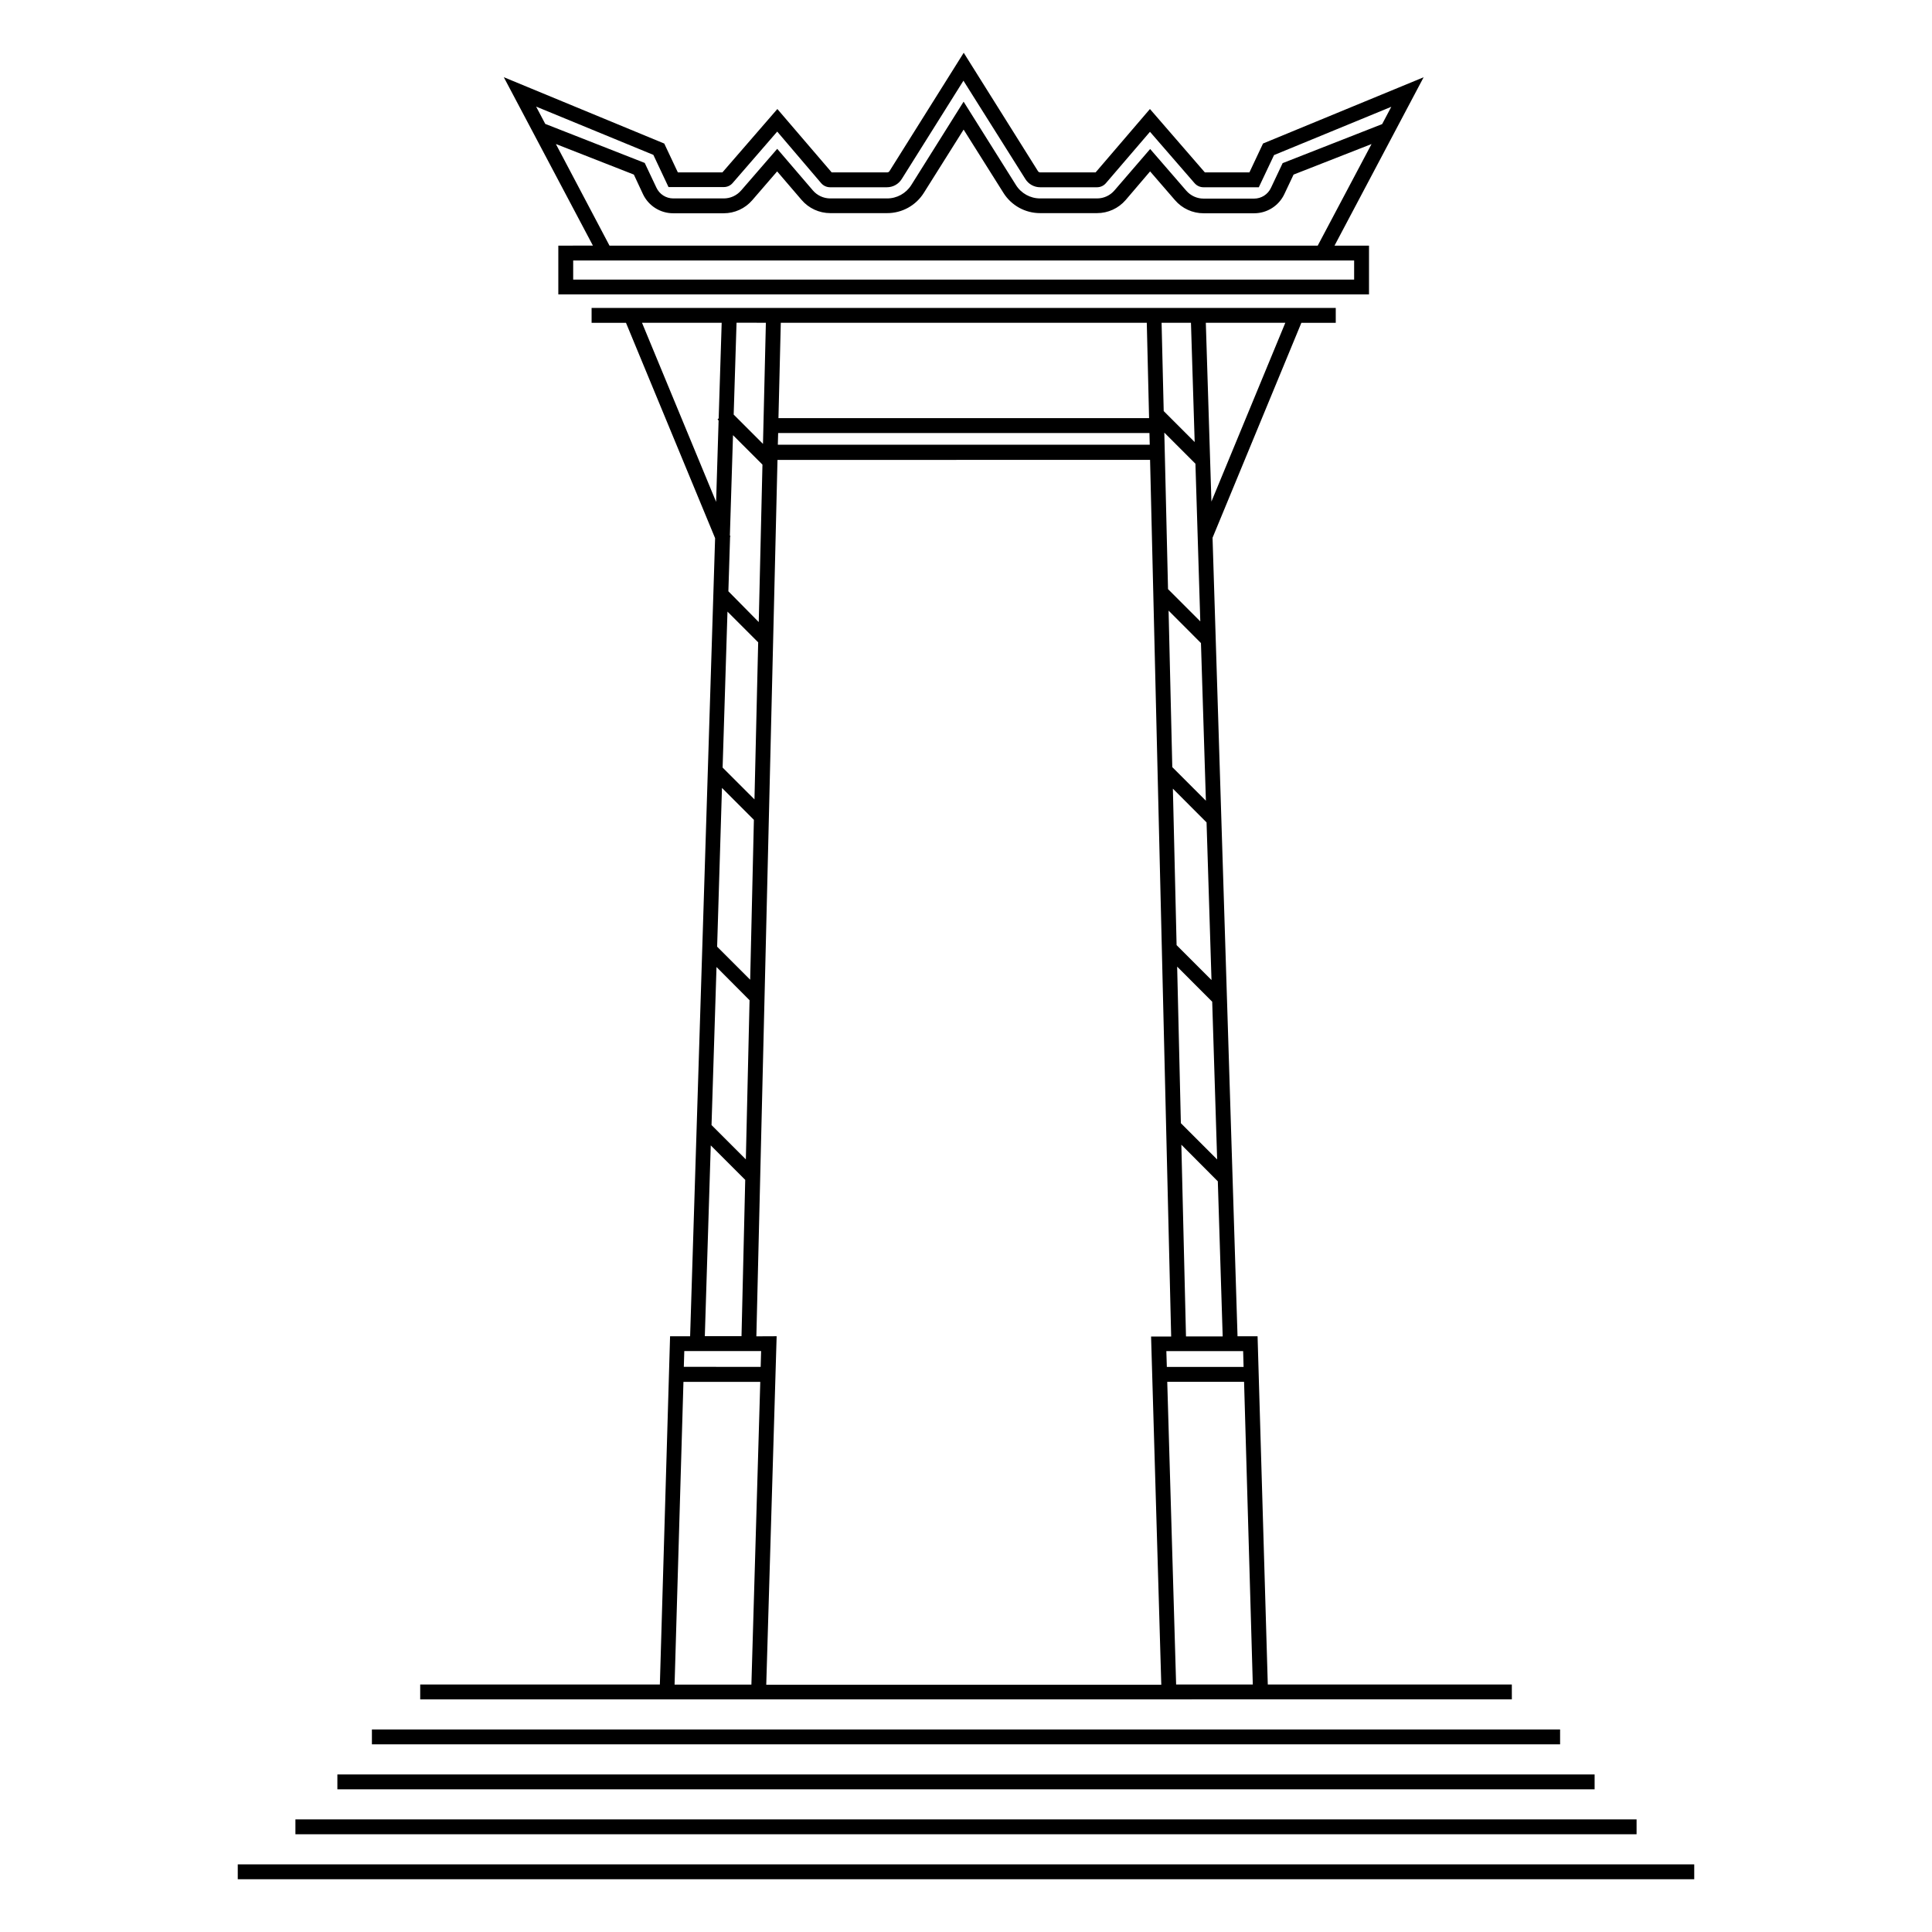
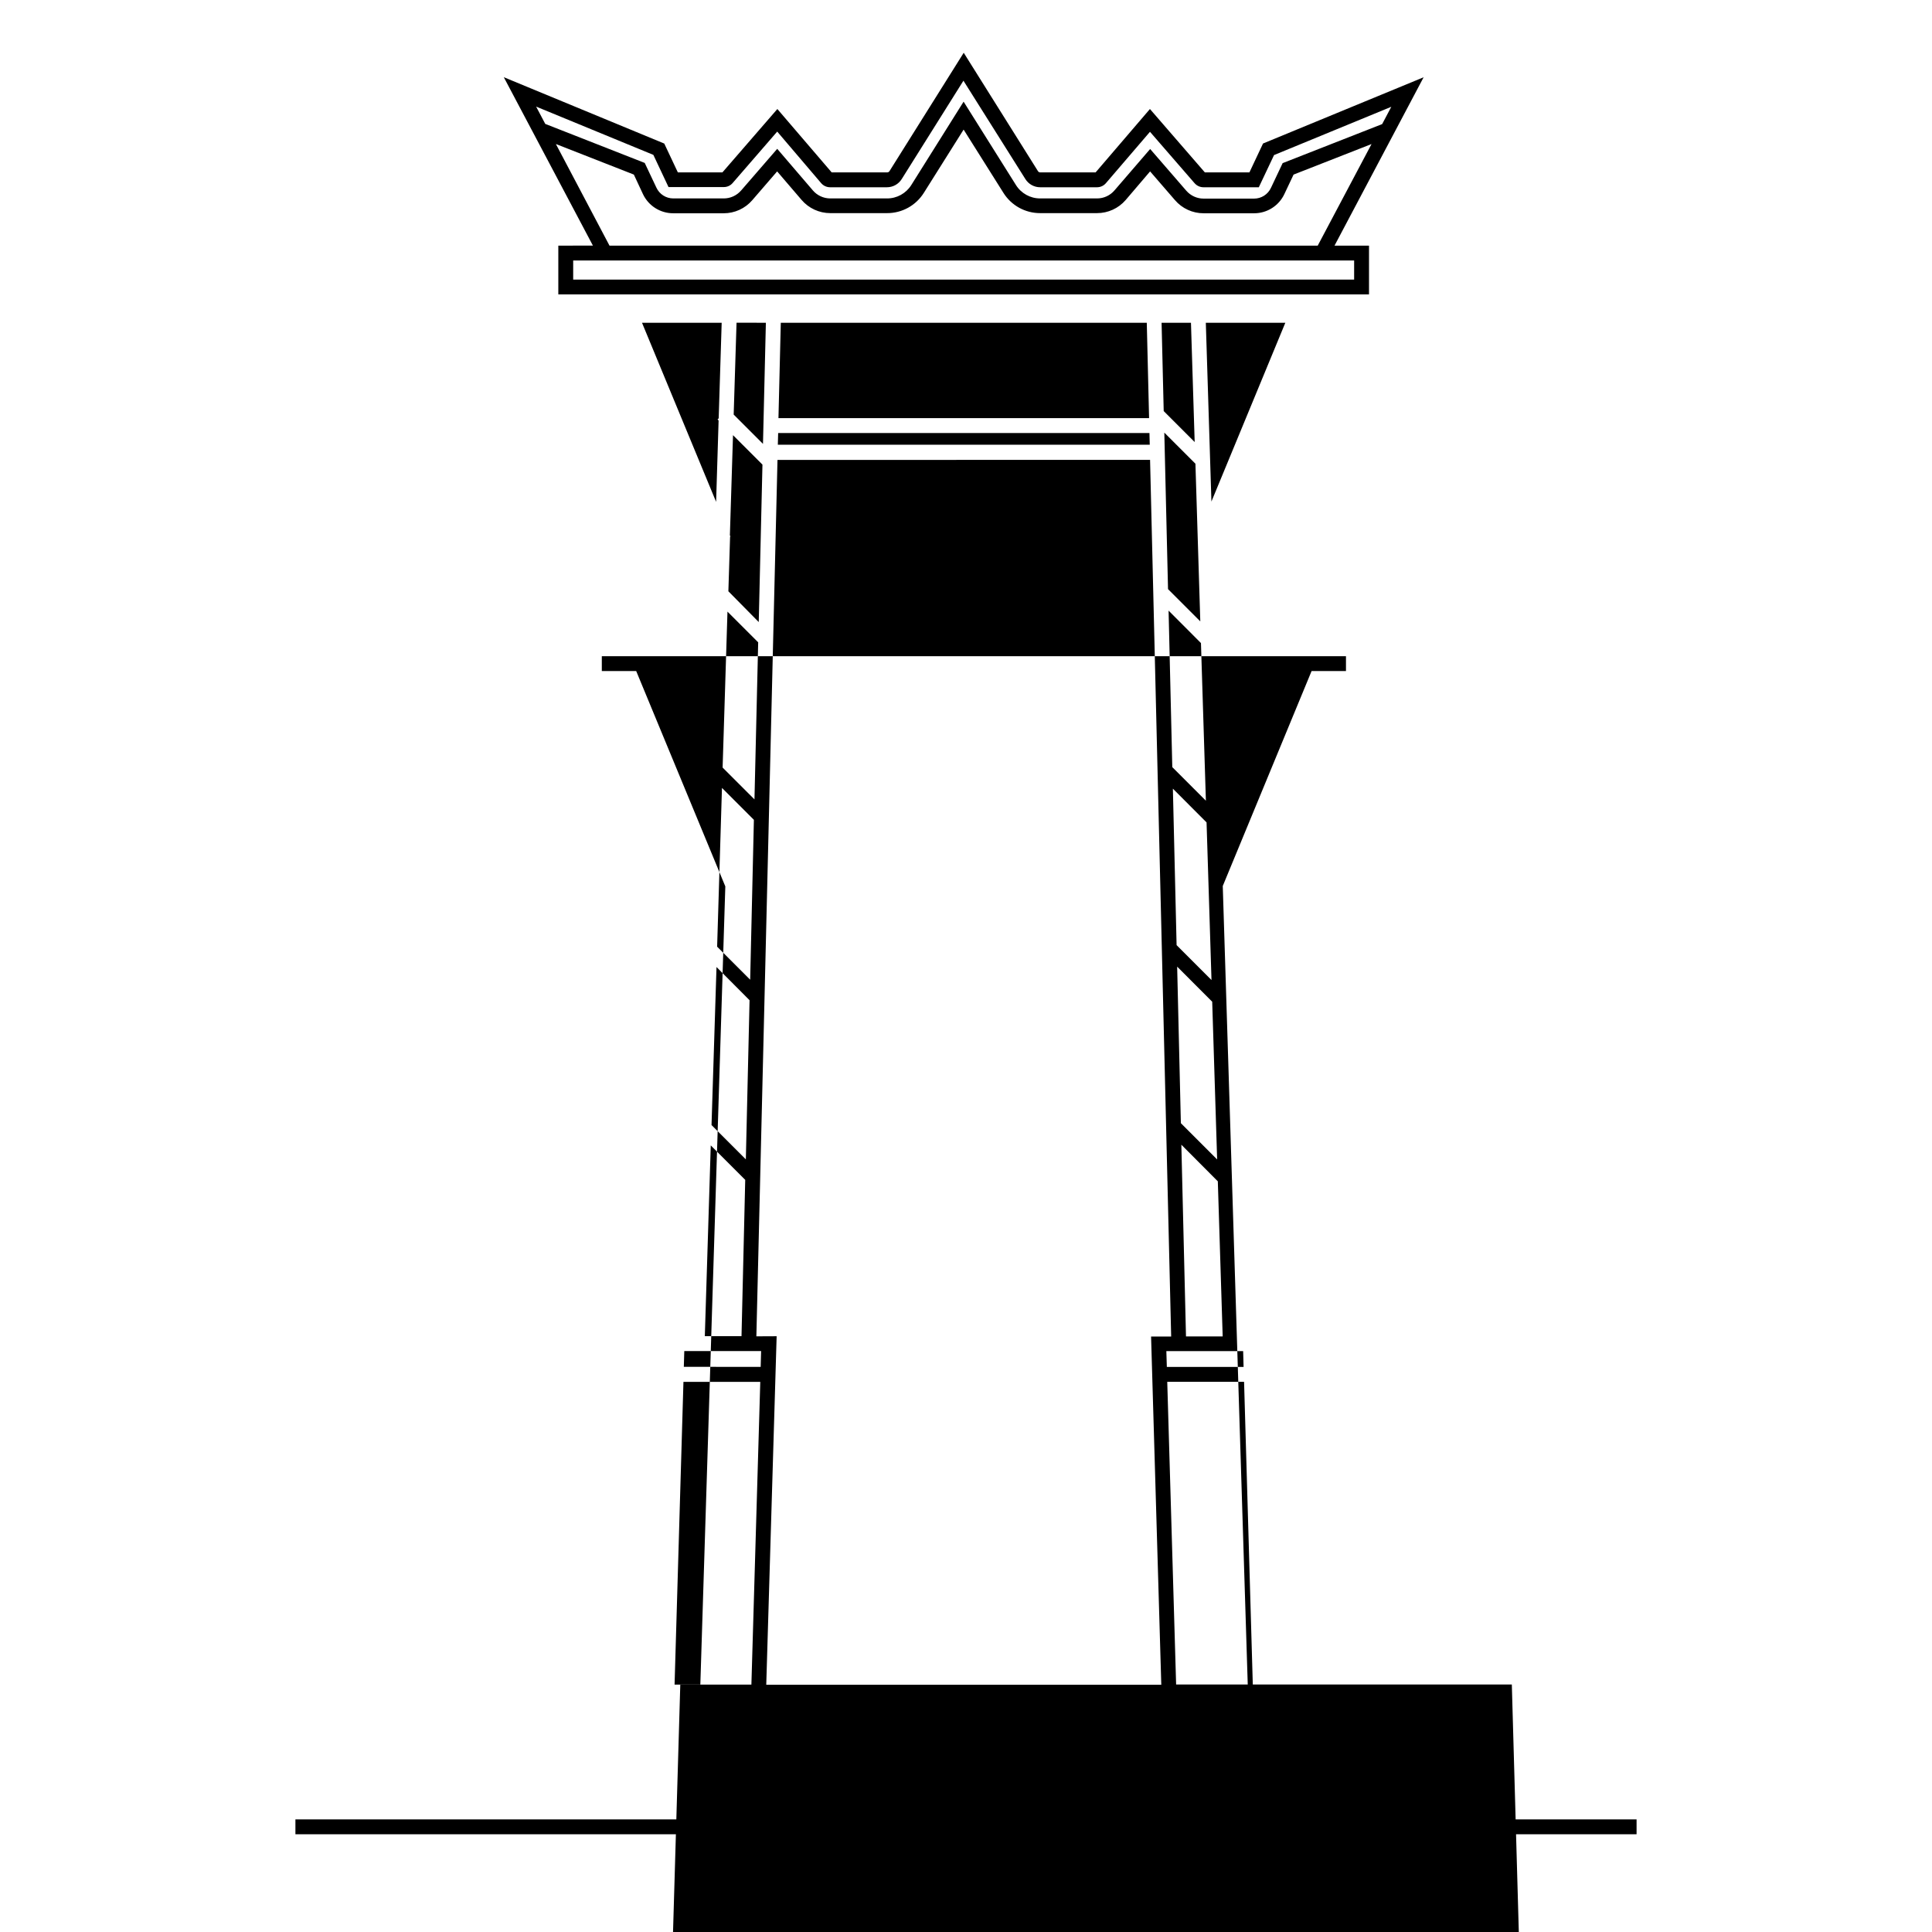
<svg xmlns="http://www.w3.org/2000/svg" fill="#000000" width="800px" height="800px" version="1.1" viewBox="144 144 512 512">
  <g>
-     <path d="m233.41 614.25h333.18v3.938h-333.18z" />
-     <path d="m544.65 590.41h-64.672l-2.707-92.289h-5.312l-6.621-211.61 23.539-56.965h9.113v-3.938l-197.21 0.004v3.938h9.113l23.617 57.07-6.621 211.5h-5.312l-2.707 92.289-63.512 0.004v3.938l289.3-0.004zm-68.645 0h-20.32l-2.352-80.207h20.359zm-3.938-88.355h1.379l0.117 4.191h-20.34l-0.129-4.191h18.98zm-9.977-193.38-8.551-8.551-0.984-41.477 8.246 8.246zm0.176 5.746 1.309 41.781-8.906-8.906-0.984-41.477zm1.484 47.527 1.309 41.77-9.25-9.25-0.984-41.465zm1.496 47.516 1.309 41.801-9.613-9.613-0.984-41.484zm1.488 47.598 1.289 41.102h-9.723l-1.23-50.805zm17.887-227.52-19.582 47.379-1.484-47.379zm-25.004 0 0.984 31.605-8.207-8.207-0.562-23.398zm-108.7 0h96.992l0.609 25.27h-98.219zm-0.699 29.207h98.398l0.078 3.109-98.562-0.004zm-12.793 27.141 0.828-26.566 7.805 7.805-0.984 41.723-8.047-8.156 0.453-14.484 0.117-0.051zm-2.098 66.914 8.461 8.461-0.984 42.371-8.758-8.758zm7.312 56.266-0.984 42.176-9.094-9.094 1.32-41.879zm-10.281 38.473 9.133 9.133-0.984 41.426h-9.723zm3.141-100.13 1.289-41.328 8.137 8.137-0.984 41.625zm11.465-117.88-0.766 32.098-7.766-7.766 0.758-24.336zm-32.828 0h21.117l-0.797 25.328-0.297 0.297 0.277 0.285-0.66 21.555zm11.207 272.51h20.359l-0.117 4.191-20.367-0.008zm-0.223 8.16h20.359l-2.352 80.227h-20.359zm19.324-12.062 3.336-138.36 2.262-93.902 98.738-0.004 5.59 232.32h-5.324l2.707 92.289h-104.69l2.754-92.367z" />
-     <path d="m207.01 638.08h385.98v3.938h-385.98z" />
+     <path d="m544.65 590.41h-64.672h-5.312l-6.621-211.61 23.539-56.965h9.113v-3.938l-197.21 0.004v3.938h9.113l23.617 57.07-6.621 211.5h-5.312l-2.707 92.289-63.512 0.004v3.938l289.3-0.004zm-68.645 0h-20.32l-2.352-80.207h20.359zm-3.938-88.355h1.379l0.117 4.191h-20.34l-0.129-4.191h18.98zm-9.977-193.38-8.551-8.551-0.984-41.477 8.246 8.246zm0.176 5.746 1.309 41.781-8.906-8.906-0.984-41.477zm1.484 47.527 1.309 41.77-9.25-9.25-0.984-41.465zm1.496 47.516 1.309 41.801-9.613-9.613-0.984-41.484zm1.488 47.598 1.289 41.102h-9.723l-1.23-50.805zm17.887-227.52-19.582 47.379-1.484-47.379zm-25.004 0 0.984 31.605-8.207-8.207-0.562-23.398zm-108.7 0h96.992l0.609 25.27h-98.219zm-0.699 29.207h98.398l0.078 3.109-98.562-0.004zm-12.793 27.141 0.828-26.566 7.805 7.805-0.984 41.723-8.047-8.156 0.453-14.484 0.117-0.051zm-2.098 66.914 8.461 8.461-0.984 42.371-8.758-8.758zm7.312 56.266-0.984 42.176-9.094-9.094 1.32-41.879zm-10.281 38.473 9.133 9.133-0.984 41.426h-9.723zm3.141-100.13 1.289-41.328 8.137 8.137-0.984 41.625zm11.465-117.88-0.766 32.098-7.766-7.766 0.758-24.336zm-32.828 0h21.117l-0.797 25.328-0.297 0.297 0.277 0.285-0.66 21.555zm11.207 272.51h20.359l-0.117 4.191-20.367-0.008zm-0.223 8.16h20.359l-2.352 80.227h-20.359zm19.324-12.062 3.336-138.36 2.262-93.902 98.738-0.004 5.59 232.32h-5.324l2.707 92.289h-104.69l2.754-92.367z" />
    <path d="m222.29 626.16h355.42v3.938h-355.42z" />
-     <path d="m242.56 602.33h314.88v3.938h-314.88z" />
    <path d="m291.96 209.1v12.91h214.84v-12.91h-9.141l23.617-44.625-42.559 17.555-3.609 7.656h-11.809l-14.555-16.797-14.395 16.797h-14.672c-0.246 0.004-0.473-0.117-0.602-0.324l-19.68-31.379-19.68 31.379c-0.137 0.203-0.363 0.328-0.609 0.324h-14.703l-14.395-16.797-14.562 16.797h-11.809l-3.602-7.644-42.527-17.586 23.617 44.625zm210.9 3.938v5.059h-206.96v-5.059zm-216.78-40.789 31.066 12.793 4.016 8.531h14.652-0.004c0.906 0.008 1.766-0.387 2.352-1.074l11.809-13.629 11.641 13.66c0.59 0.695 1.461 1.098 2.371 1.094h15.047c1.602 0.008 3.09-0.816 3.938-2.176l16.355-26.066 16.41 26.066c0.844 1.359 2.336 2.184 3.938 2.176h15.047-0.004c0.91 0.004 1.773-0.391 2.363-1.082l11.68-13.617 11.809 13.609v-0.004c0.598 0.703 1.477 1.105 2.402 1.094h14.633l4.035-8.531 31.074-12.793-2.422 4.586-26.371 10.344-3.102 6.562v-0.004c-0.809 1.738-2.551 2.848-4.469 2.844h-13.379c-1.762 0-3.434-0.766-4.586-2.094l-9.574-11.051-9.457 10.973c-1.152 1.348-2.832 2.125-4.606 2.125h-15.074c-2.621 0.012-5.055-1.34-6.438-3.562l-13.863-22.082-13.855 22.082c-1.387 2.223-3.824 3.574-6.445 3.562h-15.047c-1.77-0.004-3.453-0.781-4.602-2.125l-9.445-11.02-9.574 11.051-0.004-0.004c-1.152 1.332-2.824 2.098-4.586 2.098h-13.383c-1.914 0.004-3.656-1.109-4.465-2.844l-3.102-6.562-26.359-10.344zm5.234 9.918 20.664 8.098 2.402 5.148c1.457 3.117 4.586 5.109 8.027 5.106h13.383c2.902 0.004 5.66-1.258 7.559-3.453l6.602-7.644 6.477 7.559c1.898 2.219 4.672 3.5 7.598 3.5h15.047-0.004c3.981 0.016 7.68-2.031 9.781-5.41l10.52-16.727 10.527 16.727c2.098 3.379 5.797 5.426 9.773 5.41h15.047-0.004c2.914 0.008 5.684-1.258 7.59-3.461l6.484-7.598 6.582 7.606c1.898 2.219 4.676 3.496 7.598 3.492h13.383-0.004c3.441 0.004 6.574-1.988 8.031-5.106l2.43-5.144 20.664-8.098-14.266 26.93h-187.68z" />
  </g>
</svg>